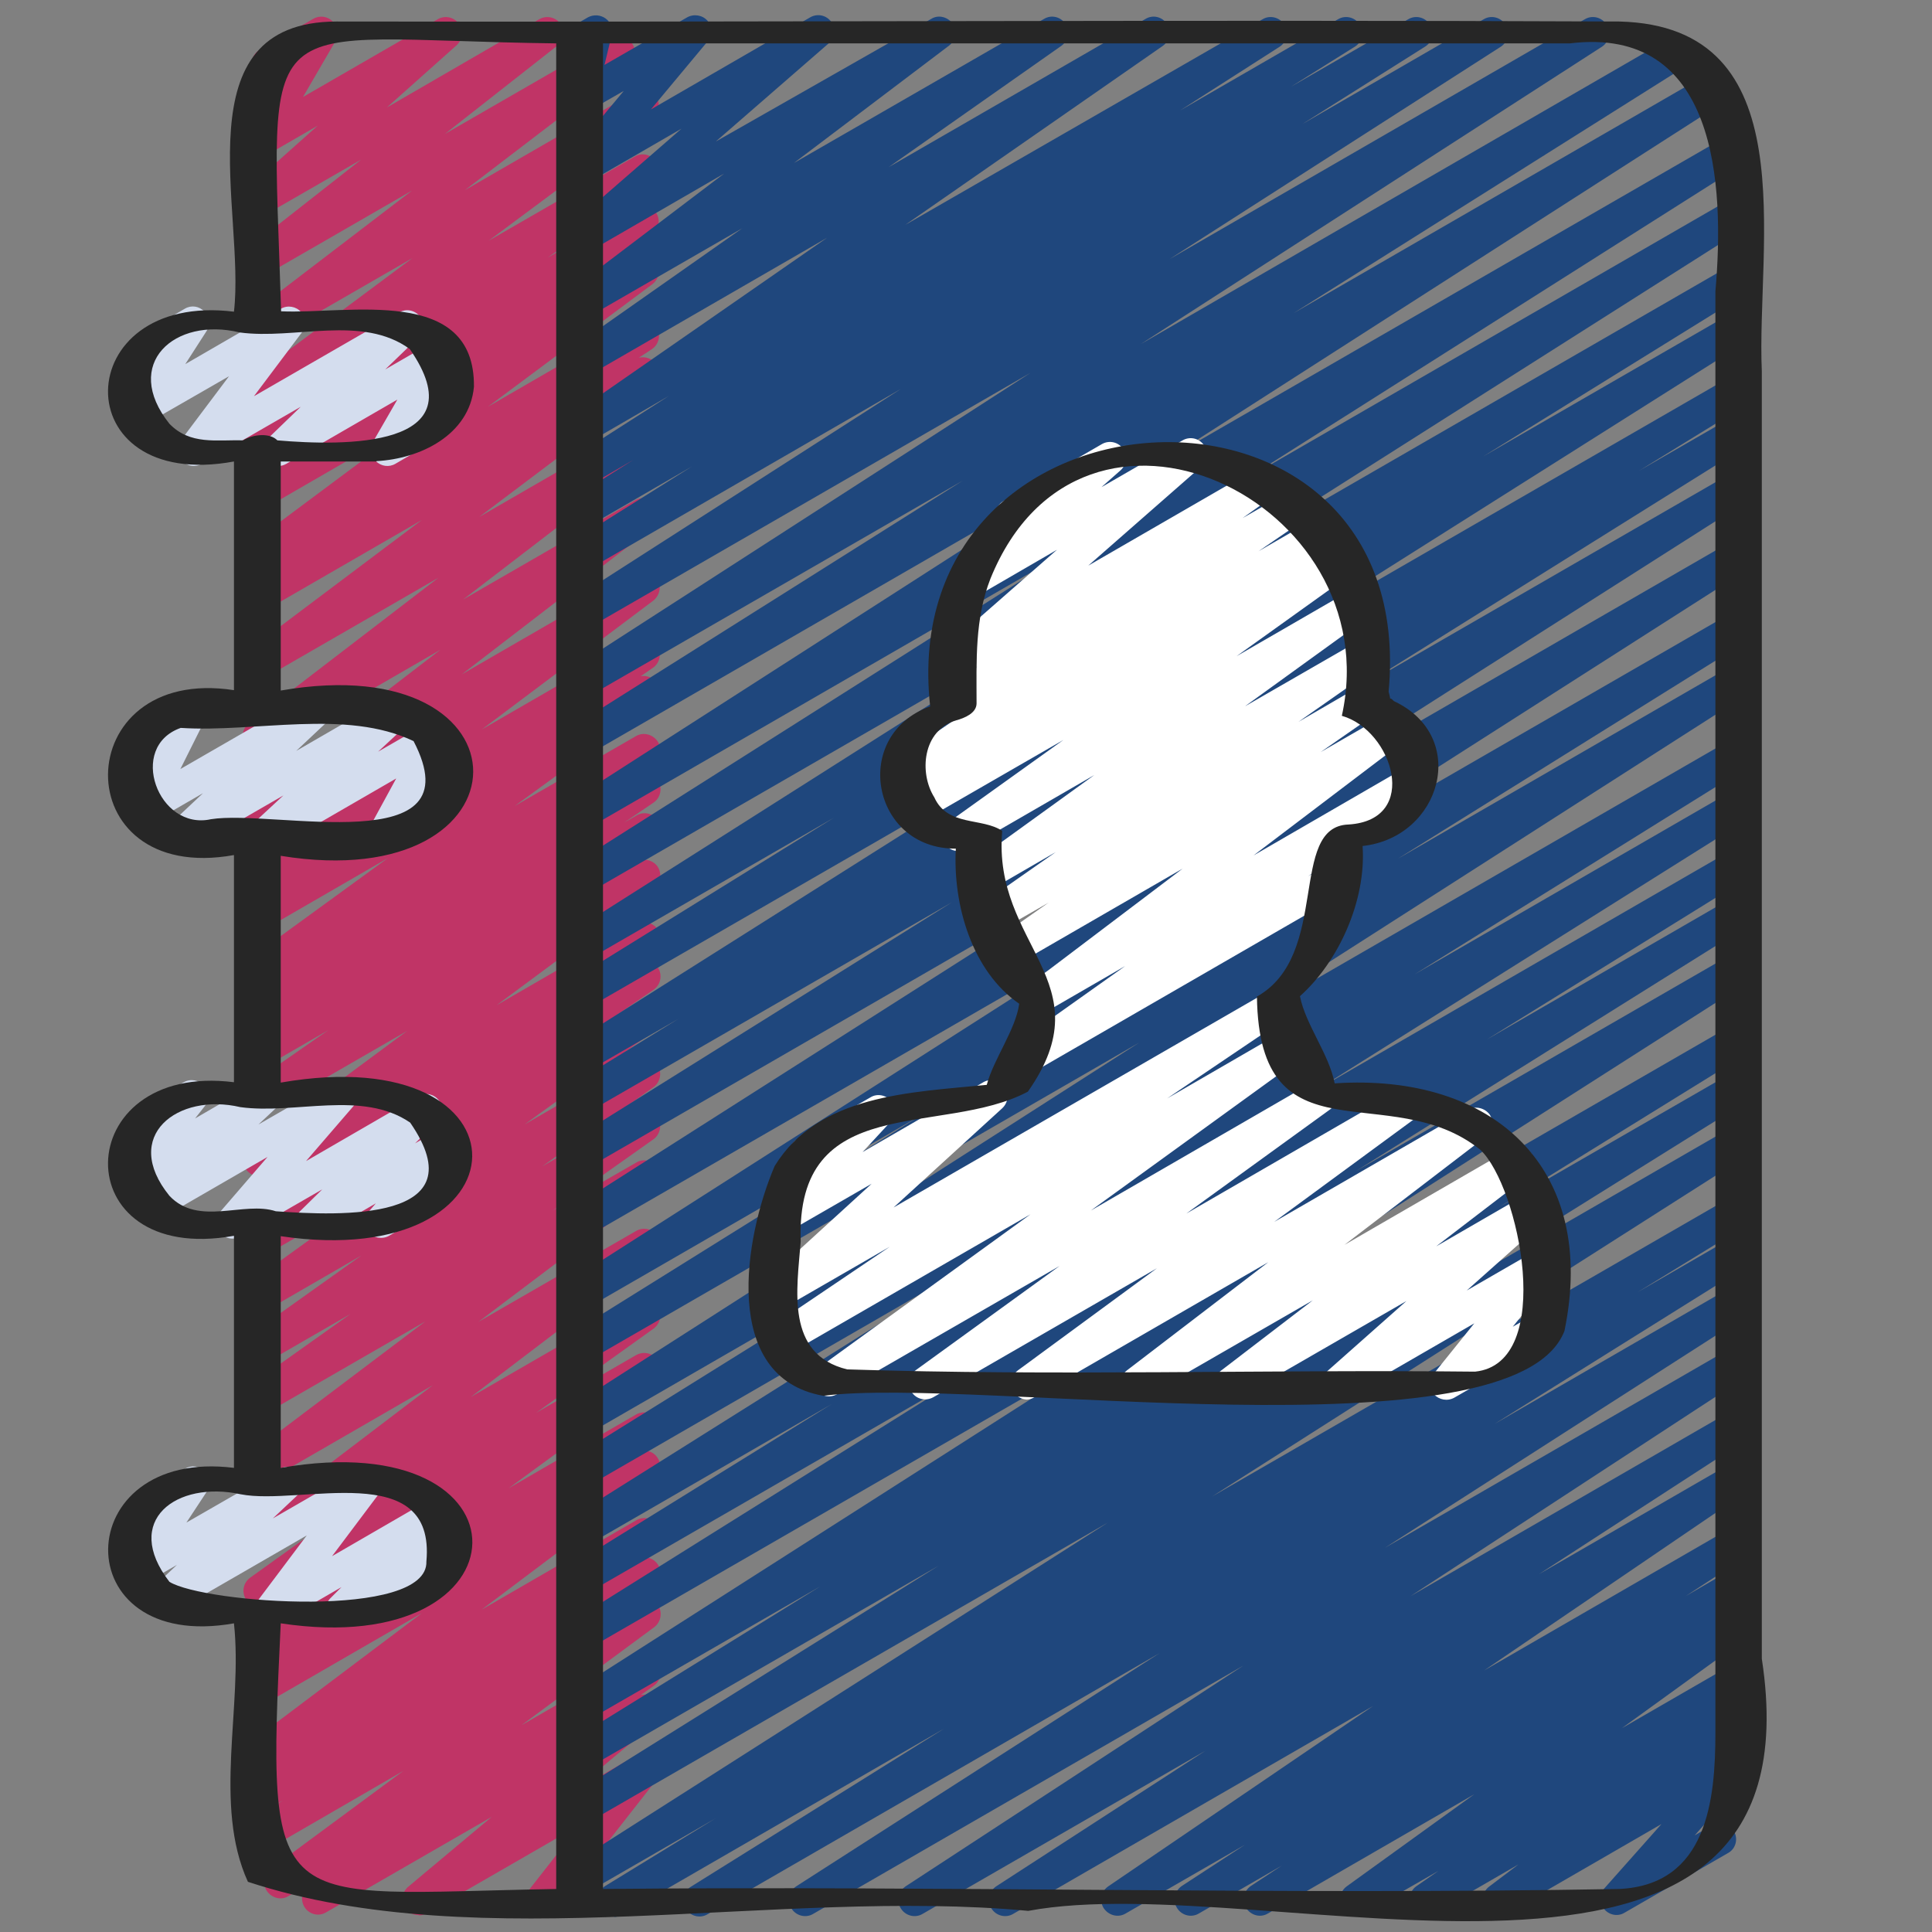
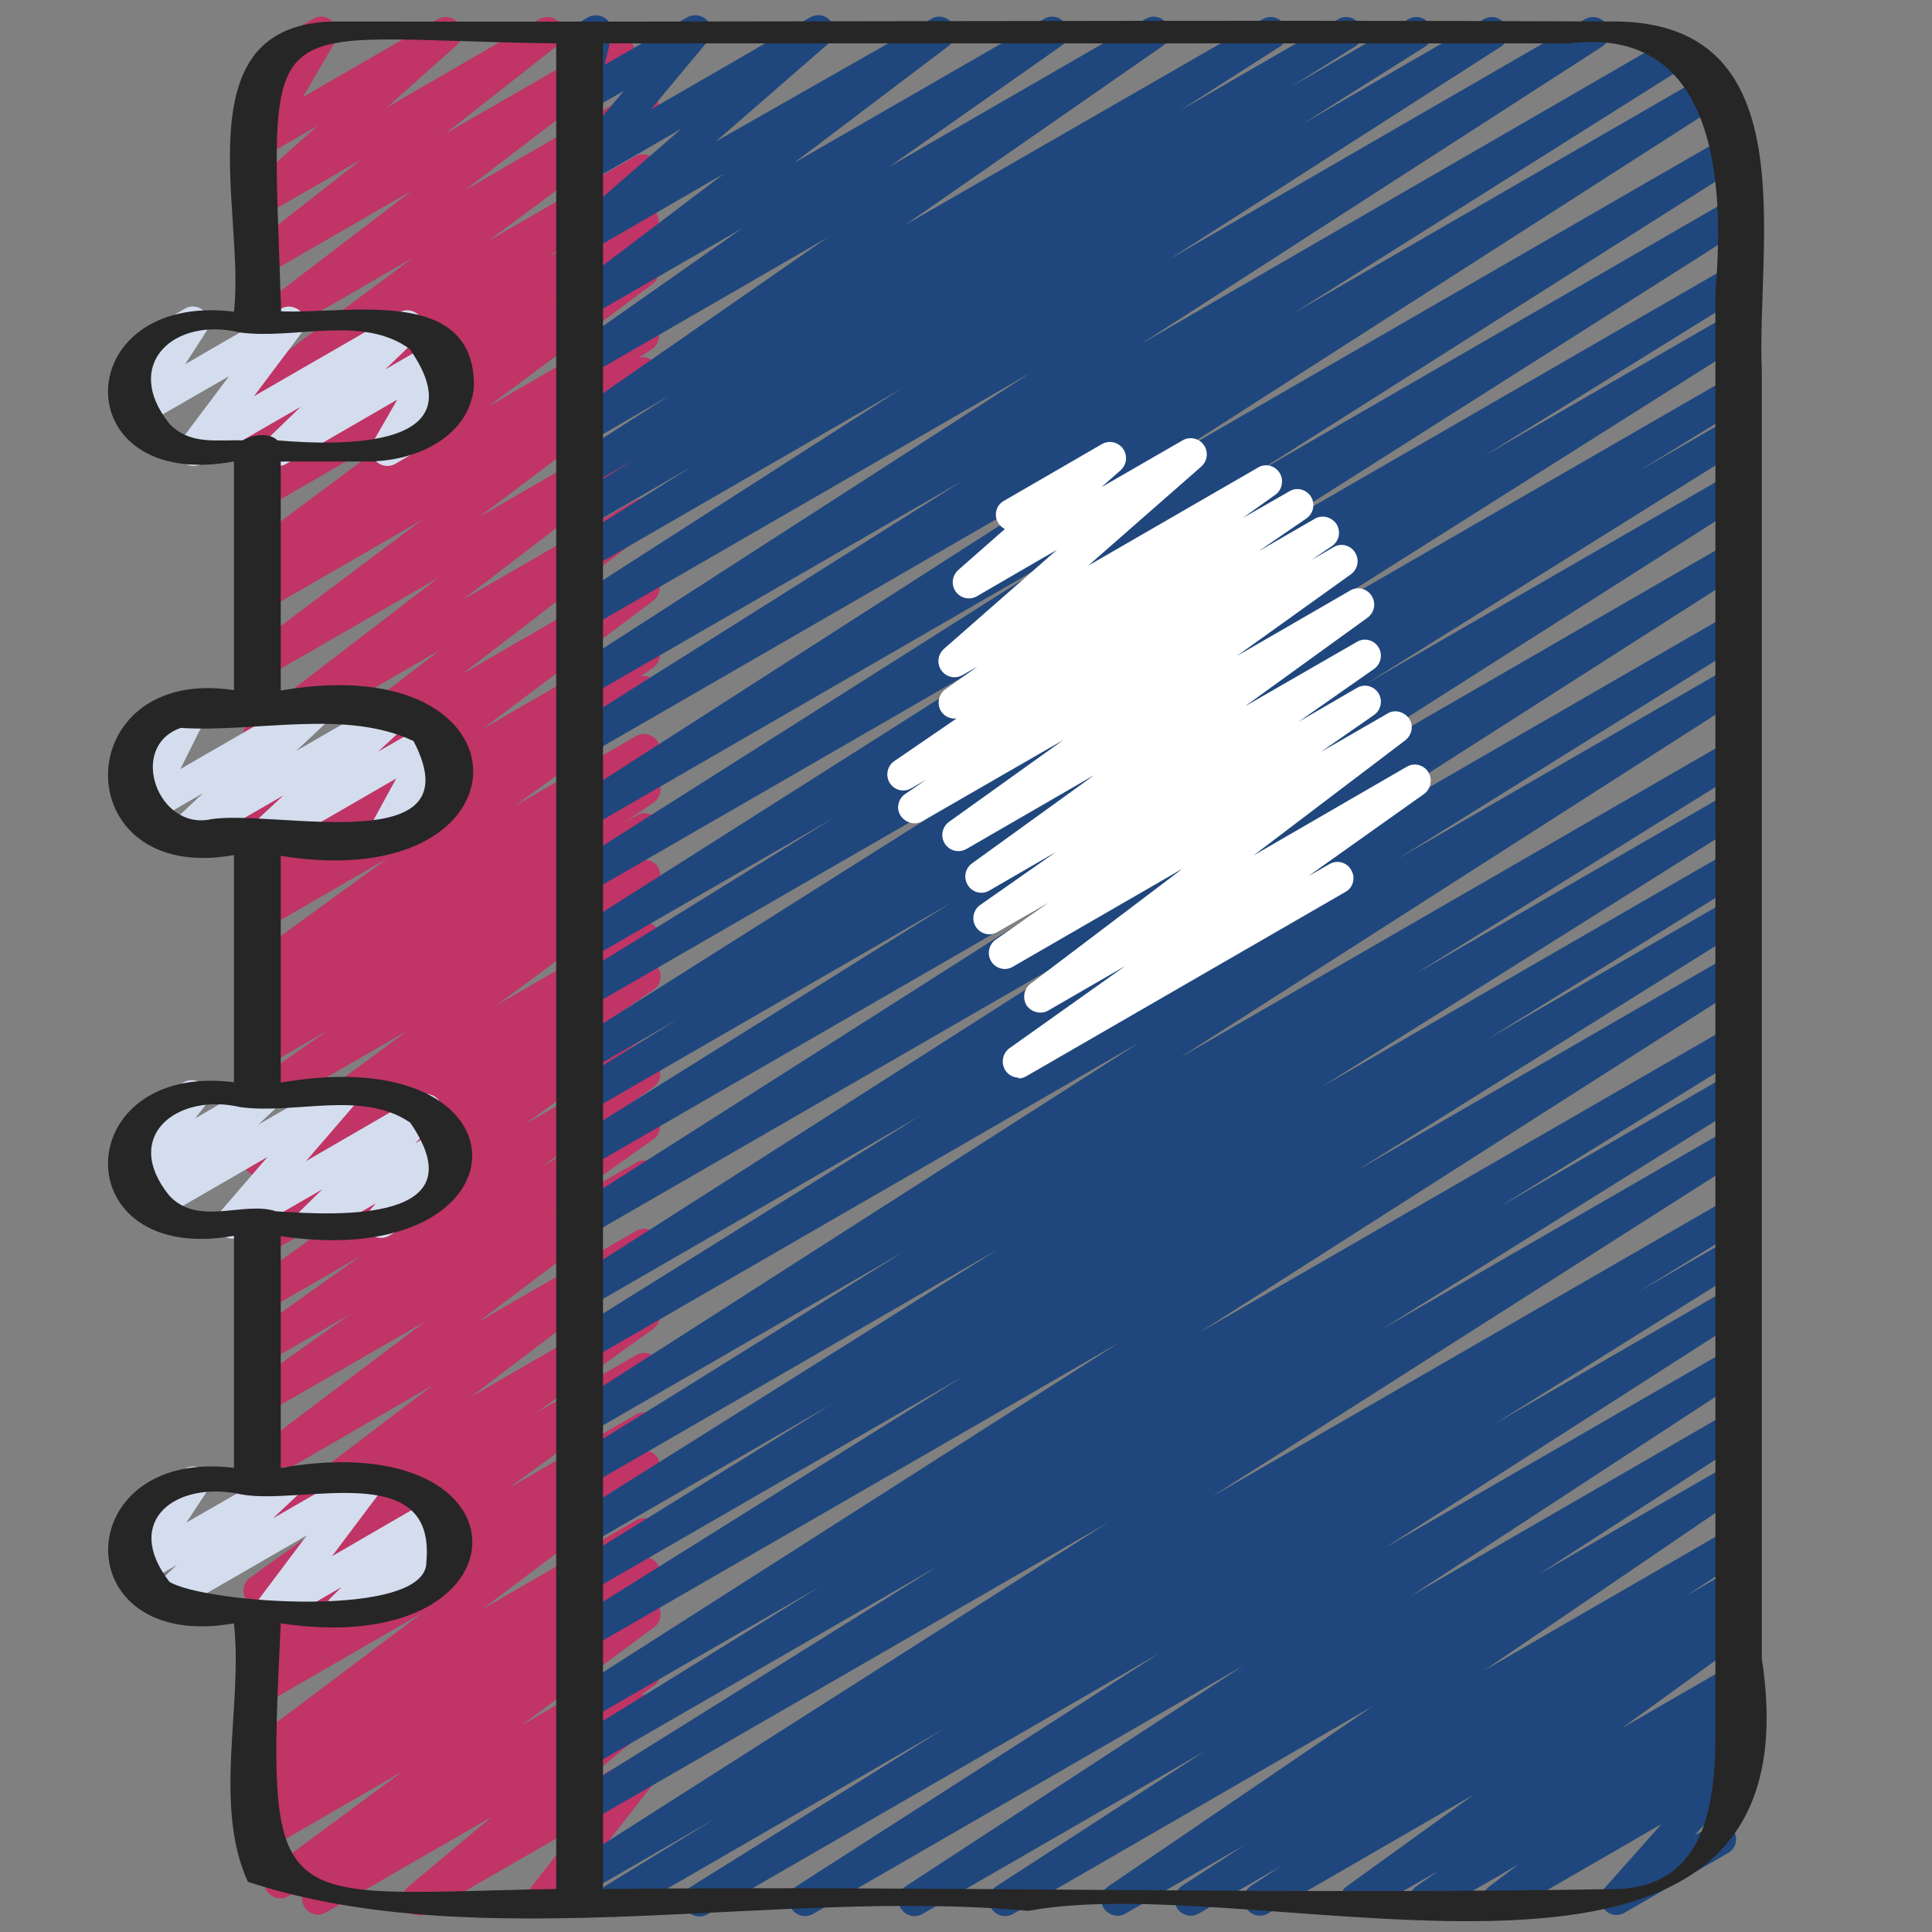
<svg xmlns="http://www.w3.org/2000/svg" id="Icons" version="1.1" viewBox="0 0 512 512">
  <rect x="0" y="0" width="512" height="512" fill="#808080" stroke="none" />
  <defs>
    <style>
      .st0 {
        fill: #fff;
      }

      .st1 {
        fill: #262626;
      }

      .st2 {
        fill: #c03466;
      }

      .st3 {
        fill: #d4ddee;
      }

      .st4 {
        fill: #1f477d;
      }
    </style>
  </defs>
  <path class="st2" d="M110.9,507.5c-1.3,0-2.7-.6-3.5-1.8-1.3-1.8-.9-4.3.8-5.7l22.1-18.5-43.9,25.3c-2,1.2-4.5.5-5.7-1.4s-.7-4.5,1.2-5.8l1.8-1.3-7.3,4.2c-1.9,1.2-4.4.5-5.7-1.4-1.2-1.9-.8-4.4,1-5.8l35.2-26-36.1,20.9c-2,1.2-4.5.5-5.7-1.4s-.7-4.5,1.2-5.8l8.7-5.9-4.1,2.4c-2,1.2-4.5.5-5.8-1.4-1.2-1.9-.7-4.5,1.2-5.8l5.9-4.1-1.4.8c-1.9,1.1-4.4.5-5.7-1.3-1.2-1.9-.8-4.4,1-5.8l45.7-34.4-41,23.7c-2,1.2-4.5.5-5.8-1.4-1.2-2-.7-4.5,1.2-5.8l4.1-2.7c-1.9.8-4.1.2-5.2-1.6-1.2-1.9-.8-4.4,1.1-5.8l38.4-28.1-33.7,19.5c-2,1.1-4.5.5-5.7-1.4-1.2-1.9-.8-4.4,1.1-5.8l31.1-22.3-26.5,15.3c-1.9,1.1-4.4.5-5.7-1.3-1.2-1.9-.8-4.4,1-5.8l48.5-36.9-43.8,25.3c-1.9,1.1-4.4.5-5.7-1.3-1.2-1.9-.8-4.4,1-5.8l46.5-35.1-41.8,24.1c-2,1.2-4.5.5-5.7-1.4-1.2-1.9-.7-4.5,1.1-5.8l26.6-18.9-22,12.7c-2,1.1-4.5.5-5.7-1.4-1.2-1.9-.7-4.5,1.1-5.8l29.5-21-24.9,14.4c-2,1.1-4.5.5-5.7-1.4-1.2-1.9-.8-4.4,1.1-5.8l34.2-24.7-29.6,17.1c-2,1.2-4.5.5-5.7-1.4-1.2-1.9-.7-4.5,1.2-5.8l10.8-7.4-6.2,3.6c-2,1.2-4.5.5-5.8-1.4-1.2-2-.7-4.5,1.2-5.8l3.9-2.6c-1.8.7-4,0-5.1-1.6-1.2-1.9-.8-4.4,1-5.8l41.7-30.9-37.1,21.4c-2,1.2-4.5.5-5.7-1.4s-.7-4.5,1.2-5.8l20.7-14.4-16.1,9.3c-2,1.2-4.5.5-5.8-1.4-1.2-1.9-.7-4.5,1.2-5.8l7.7-5.3-3.2,1.9c-2,1.2-4.5.5-5.8-1.4-1.2-1.9-.7-4.5,1.2-5.8l6-4.1-1.5.9c-2,1.1-4.5.5-5.7-1.4-1.2-1.9-.8-4.4,1.1-5.8l36.7-26.7-32,18.5c-2,1.2-4.5.5-5.8-1.4-1.2-2-.7-4.5,1.2-5.8l3.2-2.2c-1.6.3-3.4-.3-4.4-1.8-1.2-1.9-.8-4.4,1-5.8l45.4-34.1-40.7,23.5c-1.9,1.1-4.4.6-5.7-1.3-1.2-1.9-.8-4.4.9-5.8l50.8-39-46,26.6c-1.9,1.1-4.4.6-5.7-1.3-1.2-1.9-.8-4.4.9-5.8l50.3-38.6-45.6,26.3c-1.9,1.1-4.4.5-5.7-1.3s-.8-4.4,1-5.8l45.9-34.5-41.2,23.8c-2,1.2-4.5.5-5.8-1.4-1.2-1.9-.7-4.5,1.2-5.8l3.5-2.3c-1.7.5-3.6-.2-4.6-1.8-1.2-1.9-.8-4.4,1-5.8l43.6-32.5-38.9,22.5c-2,1.2-4.5.5-5.7-1.4-1.2-1.9-.7-4.5,1.1-5.8l25.7-18.2-21.1,12.2c-2,1.2-4.5.5-5.7-1.4-1.2-1.9-.7-4.5,1.1-5.8l27.6-19.6-23,13.3c-1.9,1.2-4.5.5-5.7-1.3s-.8-4.4,1-5.8l43.4-32.3-38.7,22.3c-1.9,1.1-4.4.5-5.7-1.3-1.2-1.9-.8-4.4,1-5.8l43.3-33.1-38.5,22.2c-1.9,1.1-4.4.6-5.7-1.3s-.9-4.4.9-5.7l29.8-23.4-25,14.4c-1.9,1.1-4.3.6-5.6-1.2-1.3-1.8-1-4.2.6-5.7l18.5-16.5-13.5,7.8c-1.7,1-3.8.7-5.2-.7-1.4-1.4-1.6-3.5-.7-5.2l8.6-14.8-.3.2c-2.1,1.2-4.7.5-5.8-1.6-1.2-2-.5-4.7,1.6-5.8l14.1-8.2c1.7-1,3.8-.7,5.2.7,1.4,1.4,1.6,3.5.7,5.2l-8.6,14.8L116,5.1c1.9-1.1,4.3-.6,5.6,1.2,1.3,1.8,1,4.2-.6,5.7l-18.5,16.5,40.4-23.4c1.9-1.1,4.4-.6,5.7,1.3,1.3,1.9.9,4.4-.9,5.7l-29.8,23.4,43.9-25.3c1.9-1.1,4.4-.5,5.7,1.3s.8,4.4-1,5.8l-43.3,33.1,45-26c2-1.1,4.5-.5,5.7,1.3s.8,4.4-1,5.8l-43.4,32.3,38.7-22.3c2-1.2,4.5-.5,5.7,1.4s.7,4.5-1.1,5.8l-27.7,19.6,23.1-13.3c2-1.2,4.5-.5,5.7,1.4,1.2,1.9.7,4.5-1.1,5.8l-25.7,18.2,21.1-12.2c2-1.1,4.5-.5,5.7,1.3,1.2,1.9.8,4.4-1,5.8l-43.6,32.5,38.9-22.5c2-1.2,4.5-.5,5.8,1.4,1.2,1.9.7,4.5-1.2,5.8l-3.5,2.3c1.7-.4,3.6.2,4.6,1.8,1.2,1.9.8,4.4-1,5.8l-45.9,34.6,41.2-23.8c1.9-1.1,4.4-.6,5.7,1.3,1.2,1.9.8,4.4-.9,5.8l-50.3,38.6,45.6-26.3c1.9-1.1,4.4-.6,5.7,1.3,1.2,1.9.8,4.4-.9,5.8l-50.7,39,46-26.6c1.9-1.1,4.4-.5,5.7,1.3s.8,4.4-1,5.8l-45.4,34.1,40.7-23.5c2-1.2,4.5-.5,5.8,1.4,1.2,2,.7,4.5-1.2,5.8l-3.2,2.2c1.6-.3,3.4.4,4.4,1.9,1.2,1.9.8,4.4-1.1,5.8l-36.7,26.7,32.1-18.5c2-1.2,4.5-.5,5.8,1.4,1.2,1.9.7,4.5-1.2,5.8l-6,4.1,1.5-.9c2-1.2,4.5-.5,5.8,1.4,1.2,1.9.7,4.5-1.2,5.8l-7.8,5.3,3.3-1.9c2-1.2,4.5-.5,5.7,1.4s.7,4.5-1.2,5.8l-20.7,14.4,16.1-9.3c2-1.1,4.5-.5,5.7,1.3,1.2,1.9.8,4.4-1,5.8l-41.7,30.9,37-21.4c2-1.2,4.5-.5,5.8,1.4,1.2,2,.7,4.5-1.2,5.8l-3.9,2.6c1.8-.7,4,0,5.1,1.7,1.2,1.9.7,4.5-1.2,5.8l-10.8,7.4,6.2-3.6c1.9-1.2,4.5-.5,5.7,1.4,1.2,1.9.8,4.4-1.1,5.8l-34.2,24.7,29.6-17.1c2-1.2,4.5-.5,5.7,1.4,1.2,1.9.7,4.5-1.1,5.8l-29.5,21,24.9-14.4c2-1.2,4.5-.5,5.7,1.4,1.2,1.9.7,4.5-1.1,5.8l-26.7,18.9,22.1-12.7c1.9-1.2,4.4-.5,5.7,1.3,1.2,1.9.8,4.4-1,5.8l-46.5,35.1,41.8-24.1c1.9-1.1,4.4-.5,5.7,1.3,1.2,1.9.8,4.4-1,5.8l-48.5,36.9,43.8-25.3c1.9-1.2,4.5-.5,5.7,1.4,1.2,1.9.8,4.4-1.1,5.8l-31.1,22.3,26.5-15.3c2-1.1,4.5-.5,5.7,1.4s.8,4.4-1.1,5.8l-38.4,28.1,33.7-19.5c2-1.2,4.5-.5,5.8,1.4s.7,4.5-1.2,5.8l-4,2.7c1.9-.8,4.1-.2,5.2,1.6,1.2,1.9.8,4.4-1,5.8l-45.7,34.4,41-23.7c2-1.2,4.5-.5,5.8,1.4,1.2,1.9.7,4.5-1.2,5.8l-6,4.1,1.5-.9c2-1.2,4.5-.5,5.7,1.4,1.2,1.9.7,4.5-1.2,5.8l-8.6,5.9,4.1-2.4c2-1.1,4.5-.5,5.7,1.4s.8,4.4-1,5.8l-35.2,26,30.5-17.6c2-1.2,4.5-.5,5.7,1.4s.7,4.5-1.2,5.8l-3.4,2.4c1.6-.4,3.5.2,4.5,1.7,1.3,1.8.9,4.3-.8,5.7l-22.1,18.5,17.2-9.9c1.8-1,4-.6,5.4.9,1.3,1.6,1.4,3.8.1,5.4l-13.4,17.1,7.9-4.6c2-1.2,4.7-.5,5.8,1.6,1.2,2,.5,4.7-1.6,5.8l-27,15.6c-1.8,1-4,.7-5.4-.9-1.3-1.6-1.4-3.8-.1-5.4l13.4-17.1-40.6,23.4c-.7.4-1.4.6-2.1.6h0Z" />
  <path class="st4" d="M162.7,507.7c-1.5,0-2.9-.7-3.7-2.1-1.2-2-.6-4.6,1.4-5.8l29.2-17.9-33.6,19.4c-2,1.2-4.6.5-5.8-1.5s-.6-4.6,1.4-5.8l142-90.5-137.6,79.4c-2,1.2-4.6.5-5.8-1.5-1.2-2-.6-4.6,1.4-5.8l97.2-60.7-92.9,53.6c-2,1.2-4.6.5-5.8-1.5-1.2-2-.6-4.6,1.4-5.8l65.9-40.8-61.6,35.5c-2,1.2-4.6.5-5.8-1.5-1.2-2-.6-4.6,1.3-5.8l145.3-92.8-140.9,81.3c-2,1.2-4.6.5-5.8-1.5-1.2-2-.6-4.6,1.4-5.8l103.7-64.9-99.3,57.3c-2,1.2-4.6.5-5.8-1.5-1.2-2-.6-4.6,1.4-5.8l69.1-42.8-64.7,37.4c-2,1.2-4.6.5-5.8-1.5-1.2-2-.6-4.6,1.4-5.8l113.3-71.2-108.9,62.9c-2,1.2-4.6.5-5.8-1.5-1.2-2-.6-4.6,1.4-5.8l88.2-54.9-83.8,48.4c-2,1.2-4.6.5-5.8-1.5-1.2-2-.6-4.6,1.3-5.8l150.7-96.5-146.2,84.4c-2,1.2-4.6.5-5.8-1.5-1.2-2-.6-4.6,1.4-5.8l92.7-57.8-88.3,51c-2,1.2-4.6.5-5.8-1.5-1.2-2-.6-4.6,1.3-5.8l146.5-93.6-142.1,82c-2,1.2-4.6.5-5.8-1.5-1.2-2-.6-4.6,1.4-5.8l139.3-88.7-134.9,77.9c-2,1.2-4.6.5-5.8-1.5-1.2-2-.6-4.6,1.4-5.8l101.1-63.2-96.7,55.8c-2,1.2-4.6.5-5.8-1.5-1.2-2-.5-4.6,1.4-5.8l28.6-17.6-24.3,14c-2,1.2-4.6.5-5.8-1.5-1.2-2-.6-4.6,1.4-5.8l125.2-79.1-120.8,69.7c-2,1.2-4.6.5-5.8-1.5-1.2-2-.6-4.6,1.4-5.8l69.9-43.3-65.5,37.8c-2,1.2-4.6.5-5.8-1.5-1.2-2-.6-4.6,1.4-5.8l134.7-85.5-130.3,75.2c-2,1.2-4.6.5-5.8-1.5-1.2-2-.6-4.6,1.4-5.8l131.3-83.2-126.9,73.3c-2,1.2-4.6.5-5.8-1.5-1.2-2-.6-4.6,1.3-5.8l147.5-94.7-143.1,82.6c-2,1.2-4.6.5-5.8-1.5-1.2-2-.6-4.6,1.4-5.8l104.1-65.6-99.7,57.5c-2,1.2-4.6.5-5.8-1.5-1.2-2-.6-4.6,1.3-5.8l122.2-78.8-117.8,68c-2,1.2-4.6.5-5.8-1.5-1.2-2-.6-4.6,1.3-5.8l87.9-56.4-83.4,48.2c-2,1.2-4.6.5-5.8-1.5-1.2-2-.6-4.6,1.4-5.8l32.5-20.4-28,16.2c-2,1.2-4.6.5-5.8-1.5s-.6-4.6,1.4-5.8l16.8-10.6-12.4,7.2c-2,1.2-4.6.5-5.8-1.5s-.6-4.6,1.3-5.8l26.4-16.9-21.9,12.7c-2,1.2-4.5.5-5.7-1.4-1.2-1.9-.7-4.5,1.2-5.8l68.3-47.4-63.7,36.8c-2,1.2-4.5.5-5.7-1.4-1.2-1.9-.7-4.5,1.2-5.8l45.7-32.1-41.1,23.7c-1.9,1.1-4.4.5-5.7-1.3-1.2-1.9-.8-4.4,1-5.8l41-31.1-36.3,21c-1.9,1.1-4.3.6-5.6-1.2-1.3-1.8-1-4.3.7-5.7l29.9-26-24.9,14.4c-1.8,1-4.1.6-5.4-.9-1.3-1.6-1.3-3.9,0-5.5l15-18-9.6,5.5c-1.5.9-3.3.8-4.7-.3-1.4-1-2-2.8-1.6-4.4l2.5-10.2c-.8-.3-1.6-1-2-1.8-1.2-2-.5-4.7,1.6-5.8l4.3-2.5c1.5-.8,3.3-.7,4.7.3,1.4,1,2,2.8,1.6,4.4l-1.9,7.9,21.9-12.6c1.8-1,4.1-.6,5.4.9,1.3,1.6,1.3,3.9,0,5.5l-15,18,42.2-24.4c1.9-1.1,4.3-.6,5.6,1.2,1.3,1.8,1,4.2-.7,5.7l-29.9,26L246.8,5c1.9-1.2,4.4-.5,5.7,1.3s.8,4.4-1,5.8l-41.1,31.1L276.7,5c2-1.2,4.5-.5,5.7,1.4,1.2,1.9.7,4.5-1.2,5.8l-45.7,32.1L303.6,5c2-1.2,4.5-.5,5.7,1.4,1.2,1.9.7,4.5-1.2,5.8l-68.2,47.4L334.6,5.1c2-1.2,4.6-.5,5.8,1.5,1.2,2,.6,4.6-1.3,5.8l-26.4,16.9,41.9-24.2c2-1.2,4.6-.5,5.8,1.5s.6,4.6-1.4,5.8l-16.9,10.6,31.1-17.9c2-1.2,4.6-.5,5.8,1.5,1.2,2,.6,4.6-1.4,5.8l-32.5,20.5,48.1-27.8c2-1.2,4.6-.5,5.8,1.5,1.2,2,.6,4.6-1.3,5.8l-87.8,56.3L420,5.1c2-1.2,4.6-.5,5.8,1.5,1.2,2,.6,4.6-1.3,5.8l-122.2,78.8L442.4,10.2c2-1.2,4.6-.5,5.8,1.5s.6,4.6-1.4,5.8l-104,65.5,109.6-63.3c2-1.2,4.6-.5,5.8,1.5,1.2,2,.6,4.6-1.3,5.8l-147.5,94.6,148.9-85.9c2-1.2,4.6-.5,5.8,1.5s.6,4.6-1.4,5.8l-131.3,83.2,127.1-73.4c2-1.2,4.6-.5,5.8,1.5s.6,4.6-1.4,5.8l-134.7,85.5,130.3-75.2c2-1.2,4.6-.5,5.8,1.5,1.2,2,.6,4.6-1.4,5.8l-69.9,43.3,65.5-37.8c2-1.2,4.6-.5,5.8,1.5s.6,4.6-1.4,5.8l-125.2,79.1,120.8-69.7c2-1.2,4.6-.5,5.8,1.5,1.2,2,.5,4.6-1.4,5.8l-28.6,17.6,24.3-14c2-1.2,4.6-.5,5.8,1.5,1.2,2,.6,4.6-1.4,5.8l-101.1,63.2,96.7-55.8c2-1.2,4.6-.5,5.8,1.5s.6,4.6-1.4,5.8l-139.3,88.7,134.9-77.9c2-1.2,4.6-.5,5.8,1.5,1.2,2,.6,4.6-1.3,5.8l-146.5,93.6,142.1-82c2-1.2,4.6-.5,5.8,1.5,1.2,2,.6,4.6-1.4,5.8l-92.7,57.8,88.3-51c2-1.2,4.6-.5,5.8,1.5,1.2,2,.6,4.6-1.3,5.8l-150.7,96.5,146.2-84.4c2-1.2,4.6-.5,5.8,1.5,1.2,2,.6,4.6-1.4,5.8l-88.2,54.9,83.8-48.4c2-1.2,4.6-.5,5.8,1.5,1.2,2,.6,4.6-1.4,5.8l-113.3,71.2,108.9-62.9c2-1.2,4.6-.5,5.8,1.5,1.2,2,.6,4.6-1.4,5.8l-69.1,42.8,64.7-37.4c2-1.2,4.6-.5,5.8,1.5s.6,4.6-1.4,5.8l-103.7,64.9,99.3-57.3c2-1.2,4.6-.5,5.8,1.5,1.2,2,.6,4.6-1.3,5.8l-145.3,92.8,140.9-81.3c2-1.2,4.6-.5,5.8,1.5,1.2,2,.6,4.6-1.4,5.8l-65.8,40.7,61.4-35.4c2-1.2,4.6-.5,5.8,1.5,1.2,2,.6,4.6-1.4,5.8l-97.4,60.8,93-53.7c2-1.2,4.6-.5,5.8,1.5s.6,4.6-1.4,5.8l-142,90.5,137.6-79.4c2-1.2,4.6-.5,5.8,1.5,1.2,2,.6,4.6-1.4,5.8l-29.3,18,24.9-14.4c2-1.2,4.6-.5,5.8,1.5,1.2,2,.6,4.6-1.4,5.8l-67.2,42,62.8-36.3c2-1.2,4.6-.5,5.8,1.5,1.2,2,.6,4.5-1.3,5.8l-96.3,61.8,91.8-53c2-1.2,4.6-.5,5.8,1.5s.6,4.5-1.3,5.8l-89.5,58.5,85-49.1c2-1.2,4.6-.5,5.8,1.5,1.2,2,.6,4.5-1.3,5.8l-55.5,36,51.1-29.5c2-1.2,4.5-.5,5.8,1.4,1.2,1.9.7,4.5-1.2,5.8l-70.2,47.8,65.6-37.9c2-1.2,4.6-.5,5.8,1.5,1.2,2,.6,4.5-1.3,5.8l-16.7,10.9,12.2-7.1c2-1.2,4.5-.5,5.8,1.5,1.2,2,.6,4.5-1.3,5.8l-8.2,5.4,3.7-2.2c2-1.2,4.5-.5,5.7,1.4,1.2,1.9.8,4.4-1.1,5.8l-33.7,24.4,29.1-16.8c2-1.2,4.5-.5,5.7,1.4,1.2,1.9.7,4.5-1.1,5.8l-5.9,4.1,1.3-.8c1.9-1.2,4.4-.6,5.7,1.3,1.2,1.9.8,4.4-1,5.8l-7.8,5.9,3.1-1.8c1.8-1,4.1-.6,5.4,1s1.3,4-.1,5.5l-15.1,17,4.6-2.7c2-1.2,4.7-.5,5.8,1.6,1.2,2,.5,4.7-1.6,5.8l-27.4,15.8c-1.8,1.1-4.1.6-5.4-1s-1.3-4,.1-5.5l15.1-17-41,23.7c-2,1.1-4.4.5-5.7-1.3-1.2-1.9-.8-4.4,1-5.8l7.8-5.9-22.5,13c-2,1.2-4.5.5-5.7-1.4-1.2-1.9-.7-4.5,1.1-5.8l5.9-4.1-19.7,11.3c-2,1.2-4.5.5-5.7-1.4s-.8-4.4,1.1-5.8l33.8-24.4-54.7,31.6c-2,1.2-4.5.5-5.8-1.5-1.2-2-.6-4.5,1.3-5.8l8.2-5.4-22,12.7c-2,1.2-4.6.5-5.8-1.5s-.6-4.5,1.3-5.8l16.7-10.9-31.6,18.2c-2,1.2-4.5.5-5.8-1.4-1.2-1.9-.7-4.5,1.2-5.8l70.2-47.8-95.4,55.1c-2,1.2-4.6.5-5.8-1.5-1.2-2-.6-4.5,1.3-5.8l55.4-35.9-74.9,43.2c-2,1.2-4.6.5-5.8-1.5s-.6-4.5,1.3-5.8l89.5-58.5-114,65.8c-2,1.2-4.6.5-5.8-1.5-1.2-2-.6-4.5,1.3-5.8l96.3-61.8-119.8,69.2c-2,1.2-4.6.5-5.8-1.5-1.2-2-.6-4.6,1.4-5.8l67.1-41.9-85.3,49.3c-.7.4-1.4.6-2.1.6h0Z" />
  <g>
    <path class="st3" d="M73.9,123.5c-1.3,0-2.6-.6-3.4-1.7-1.3-1.7-1.1-4.1.5-5.6l8.7-8.4-26.2,15.1c-1.7,1-4,.7-5.3-.9-1.3-1.5-1.4-3.8-.2-5.4l12.7-16.9-22.6,13c-1.7,1-3.8.7-5.2-.8-1.4-1.4-1.6-3.6-.5-5.2l5.7-8.9c-1.9.5-3.9-.2-4.8-2-1.2-2-.5-4.7,1.6-5.8l14.1-8.2c1.7-1,3.8-.7,5.2.8,1.4,1.4,1.6,3.6.5,5.2l-5.6,8.7,25.4-14.7c1.7-1,4-.6,5.3.9,1.3,1.5,1.4,3.8.2,5.4l-12.7,16.9,38.5-22.2c1.8-1.1,4.2-.6,5.5,1.1,1.3,1.7,1.1,4.1-.5,5.6l-8.7,8.4,12.8-7.4c1.7-1,3.8-.7,5.2.7,1.4,1.4,1.6,3.5.7,5.2l-6.4,11.1.3-.2c2-1.2,4.6-.5,5.8,1.6,1.2,2,.5,4.7-1.6,5.8l-14.1,8.2c-1.7,1-3.8.7-5.2-.7s-1.6-3.5-.7-5.2l6.4-11.1-29.4,17c-.7.4-1.4.6-2.1.6h0Z" />
    <path class="st3" d="M69.7,225.9c-1.3,0-2.6-.6-3.4-1.7-1.3-1.7-1.1-4.2.5-5.7l8.3-7.7-24.6,14.2c-1.9,1.1-4.3.6-5.6-1.2-1.3-1.7-1.1-4.2.5-5.7l8.4-7.9-14,8.1c-1.6.9-3.7.7-5.1-.6-1.4-1.3-1.7-3.3-.9-5l7-14-1.9,1.1c-2.1,1.2-4.7.5-5.8-1.6-1.2-2-.5-4.7,1.6-5.8l14.1-8.2c1.6-.9,3.7-.7,5.1.6,1.4,1.3,1.7,3.3.9,5l-7,14,34-19.6c1.9-1.1,4.3-.6,5.6,1.2,1.3,1.7,1.1,4.2-.5,5.7l-8.4,7.9,24.9-14.4c1.9-1.1,4.3-.6,5.6,1.2,1.3,1.7,1.1,4.2-.5,5.7l-8.3,7.7,13.7-7.9c1.7-1,3.7-.7,5.1.6s1.7,3.4.8,5.1l-7.3,13.4,2.8-1.6c2-1.2,4.7-.5,5.8,1.6,1.2,2,.5,4.7-1.6,5.8l-15.9,9.2c-1.6,1-3.7.7-5.1-.6-1.4-1.3-1.7-3.4-.8-5.1l7.3-13.4-33.2,19.2c-.7.4-1.4.6-2.1.6h0Z" />
    <path class="st3" d="M82.5,328.3c-1.3,0-2.6-.6-3.4-1.7-1.3-1.7-1.1-4.1.4-5.6l5.9-5.8-21.7,12.5c-1.8,1-4.1.6-5.4-1-1.3-1.6-1.3-3.9,0-5.5l12.6-14.6-28.9,16.7c-1.9,1.1-4.2.6-5.5-1.1-1.3-1.7-1.1-4.2.5-5.6l4.9-4.7-4.9,2.8c-1.7,1-4,.7-5.4-.9-1.3-1.5-1.4-3.8-.2-5.4l4.4-5.6c-1.1-.2-2.2-.9-2.8-2-1.2-2-.5-4.7,1.6-5.8l14.1-8.2c1.8-1,4-.6,5.4.9s1.4,3.8.2,5.4l-2.6,3.3,16.7-9.7c1.8-1.1,4.2-.6,5.5,1.1,1.3,1.7,1.1,4.2-.5,5.6l-4.9,4.6,19.8-11.4c1.8-1,4.1-.6,5.4,1s1.3,3.9,0,5.5l-12.6,14.6,29.7-17.2c1.8-1.1,4.2-.6,5.5,1.1,1.3,1.7,1.1,4.1-.4,5.6l-5.9,5.8,6.4-3.7c1.8-1,4.1-.6,5.4.9,1.3,1.6,1.3,3.9,0,5.5l-3.7,4.4c1.2.2,2.3.9,3,2.1,1.2,2,.5,4.7-1.6,5.8l-16.4,9.5c-1.8,1-4.1.6-5.4-.9-1.3-1.6-1.3-3.9,0-5.5l1.9-2.2-15,8.7c-.7.4-1.4.6-2.1.6h0Z" />
    <path class="st3" d="M90.7,430.7c-1.3,0-2.6-.6-3.4-1.7-1.3-1.7-1.2-4.1.4-5.6l2.8-2.8-16.4,9.5c-1.7,1-4,.7-5.3-.9-1.3-1.5-1.4-3.8-.2-5.4l12.7-16.9-36.2,20.9c-1.9,1.1-4.3.6-5.5-1.1-1.3-1.7-1.1-4.2.5-5.6l6.8-6.4-8.8,5.1c-1.7,1-3.9.7-5.2-.8-1.4-1.4-1.6-3.6-.5-5.3l5.6-8.5c-1.8.4-3.7-.4-4.6-2-1.2-2-.5-4.7,1.6-5.8l14.1-8.2c1.7-1,3.9-.7,5.2.8,1.4,1.4,1.6,3.6.5,5.3l-5.4,8.2,24.7-14.2c1.9-1.1,4.3-.6,5.5,1.1,1.3,1.7,1.1,4.2-.5,5.6l-6.8,6.4,22.9-13.2c1.7-1,4-.7,5.3.9,1.3,1.5,1.4,3.8.2,5.4l-12.7,16.9,26.6-15.4c1.8-1.1,4.2-.6,5.5,1.1,1.3,1.7,1.2,4.1-.4,5.6l-2.8,2.8h.2c2-1.3,4.7-.6,5.8,1.4,1.2,2,.5,4.7-1.6,5.8l-28.5,16.4c-.7.4-1.4.6-2.1.6h0Z" />
  </g>
-   <path class="st0" d="M272.3,370.9c-1.4,0-2.8-.7-3.6-1.9-1.2-1.9-.8-4.4,1-5.8l36.9-27.1-59.3,34.2c-2,1.1-4.5.5-5.7-1.4-1.2-1.9-.8-4.4,1.1-5.8l38.1-27.6-59,34c-2,1.1-4.5.5-5.7-1.4-1.2-1.9-.8-4.4,1.1-5.8l55.9-40.5-64.1,37c-2,1.2-4.5.5-5.8-1.4-1.2-1.9-.7-4.5,1.2-5.8l31.4-21.2-28.6,16.5c-1.9,1.1-4.3.6-5.6-1.2-1.3-1.8-1-4.2.6-5.7l28.8-26.3-22.2,12.8c-1.8,1.1-4.1.6-5.5-1-1.3-1.6-1.2-4,.2-5.5l9.4-10.2c-1.2-.2-2.4-.9-3.1-2.1-1.2-2-.5-4.7,1.6-5.8l19.3-11.1c1.8-1.1,4.1-.6,5.5,1s1.2,4-.2,5.5l-7.4,8,32-18.5c1.9-1.1,4.3-.6,5.6,1.2,1.3,1.8,1,4.2-.6,5.7l-28.8,26.3,99.3-57.3c2-1.2,4.5-.5,5.8,1.4,1.2,1.9.7,4.5-1.2,5.8l-31.4,21.2,31.1-18c2-1.2,4.5-.5,5.7,1.4,1.2,1.9.8,4.4-1.1,5.8l-55.9,40.5,58.8-34c2-1.2,4.5-.5,5.7,1.4,1.2,1.9.8,4.4-1.1,5.8l-38.1,27.6,55.5-32.1c2-1.1,4.5-.5,5.7,1.4,1.2,1.9.8,4.4-1,5.8l-36.9,27.1,51.4-29.7c1.9-1.1,4.4-.5,5.7,1.3,1.2,1.9.8,4.4-1,5.8l-37.5,28.7,43.9-25.4c1.9-1.1,4.4-.6,5.7,1.3,1.2,1.9.8,4.4-.9,5.8l-24.4,18.7,24.2-14c1.9-1.1,4.3-.6,5.6,1.2,1.3,1.8,1,4.2-.6,5.7l-21.1,18.8,17.5-10.1c1.8-1,4-.7,5.4.9,1.3,1.6,1.4,3.8,0,5.5l-10.7,13.3,5.3-3c2-1.2,4.7-.5,5.8,1.6,1.2,2,.5,4.7-1.6,5.8l-25,14.4c-1.8,1-4,.6-5.4-.9s-1.4-3.8,0-5.5l10.7-13.3-34.1,19.7c-1.9,1.1-4.3.6-5.6-1.2-1.3-1.8-1-4.2.6-5.7l21.1-18.7-44.4,25.6c-1.9,1.1-4.4.5-5.7-1.3s-.8-4.4.9-5.8l24.4-18.7-44.6,25.7c-1.9,1.1-4.4.5-5.7-1.3-1.2-1.9-.8-4.4,1-5.8l37.5-28.7-62,35.8c-.7.4-1.4.6-2.1.6h0Z" />
  <path class="st0" d="M270,285.6c-1.4,0-2.8-.7-3.6-2-1.2-1.9-.7-4.5,1.1-5.8l30.7-21.8-20.4,11.8c-1.9,1.1-4.4.5-5.7-1.3-1.2-1.9-.8-4.4,1-5.8l40.3-30.5-45,26c-2,1.2-4.5.5-5.7-1.4s-.7-4.5,1.2-5.8l14-9.8-13.6,7.8c-2,1.2-4.5.5-5.7-1.4-1.2-1.9-.7-4.5,1.2-5.8l20-14-17.6,10.2c-2,1.2-4.5.5-5.7-1.4s-.8-4.4,1.1-5.8l32.4-23.4-33.9,19.6c-2,1.1-4.5.5-5.7-1.4-1.2-1.9-.8-4.4,1.1-5.8l30.3-21.7-37.3,21.5c-2,1.2-4.5.5-5.8-1.4s-.7-4.5,1.2-5.8l5.6-3.8-4,2.3c-2,1.2-4.5.5-5.7-1.4s-.7-4.5,1.2-5.8l16.5-11.3c-1.6.2-3.2-.5-4.1-1.9-1.2-1.9-.7-4.5,1.1-5.8l8.6-6.1-4,2.3c-1.9,1.1-4.3.6-5.6-1.2-1.3-1.8-1-4.2.6-5.7l30-26.3-21.2,12.3c-1.9,1.1-4.3.6-5.6-1.2-1.3-1.8-1-4.2.6-5.7l12.4-10.9c-.7-.4-1.4-.9-1.8-1.7-1.2-2-.5-4.7,1.6-5.8l25.9-15c1.9-1.1,4.3-.6,5.6,1.2s1,4.2-.6,5.7l-5.1,4.5,21.5-12.4c1.9-1.1,4.3-.6,5.6,1.2,1.3,1.8,1,4.2-.6,5.7l-30,26.3,45-26c2-1.2,4.5-.5,5.7,1.4,1.2,1.9.7,4.5-1.1,5.8l-8.7,6.2,12.4-7.1c2-1.2,4.5-.5,5.7,1.4,1.2,1.9.7,4.5-1.2,5.8l-12.7,8.7,14.9-8.6c2-1.2,4.5-.5,5.8,1.4,1.2,2,.7,4.5-1.2,5.8l-5.6,3.8,6-3.5c2-1.2,4.5-.5,5.7,1.4,1.2,1.9.8,4.4-1.1,5.8l-30.3,21.7,30.1-17.4c2-1.2,4.5-.5,5.7,1.4,1.2,1.9.8,4.4-1.1,5.8l-32.5,23.5,29.7-17.1c2-1.2,4.5-.5,5.7,1.4,1.2,1.9.7,4.5-1.2,5.8l-20,14,15.5-9c2-1.2,4.5-.5,5.7,1.4s.7,4.5-1.2,5.8l-14.1,9.8,17.7-10.2c1.9-1.2,4.4-.5,5.7,1.3s.8,4.4-1,5.8l-40.2,30.5,40.6-23.5c2-1.2,4.5-.5,5.7,1.4,1.2,1.9.7,4.5-1.1,5.8l-30.7,21.8,5.6-3.2c2-1.2,4.7-.5,5.8,1.6,1.2,2,.5,4.7-1.6,5.8l-84.5,48.8c-.7.4-1.4.6-2.1.6h0Z" />
  <path class="st1" d="M62,182.9c-44.1-6.8-44.9,51.8,0,43.7v60.2c-43.9-5.5-45.1,48.8,0,40.7v61.5c-43.9-5.5-45,49.2,0,41.2,2.4,22-5.6,48.1,3.7,68.5,61.7,20.3,140.2,1.5,206.8,7.7,63.1-11.8,210.9,40.8,194.4-66.8V98.4c-1.5-33.8,12-91.5-37.8-92.7-113.3-.5-226.6.2-339.9,0-41.5.1-24.1,50.4-27.2,76.9-43.9-5.4-45.1,48,0,39.7v60.7h0ZM55.9,217.1c-14,3.1-22.2-19.2-8-24.2,19.8,1.3,43.7-5.1,61.7,3.5,16.6,31.9-37,18-53.7,20.7h0ZM44.9,316.9c-12.9-15.9,2.2-27.4,18.8-23.5,14.5,2,32.3-4.6,45,4.1,18.2,26.4-18.7,24.7-35.6,23.5-8.5-2.8-20.5,4.1-28.2-4.1h0ZM44.9,419.2c-12.6-16.3,1.9-26.9,18.9-23.2,15.7,3.1,51.7-9.7,49.2,17.8.5,15.5-58.9,11.1-68.1,5.4h0ZM416,11.5c39-4.8,41.1,37.3,38.6,65.7v381.9c0,17.8-2.1,40.4-25.5,41.5-89.7,1.6-179.5-.9-269.3,0V11.5h256.2ZM44.9,112.3c-12.7-15.9,1.4-28.4,18.6-24.2,14.6,2,32.5-4.8,45.1,4.4,18.3,26.4-17.6,25.7-35.1,24.2-1.9-2-6.3-1.7-9.1,0-7-.2-14,1.3-19.5-4.4h0ZM99.8,122.2c11.5-.6,24.6-6.9,25.8-19.7.3-27-33.3-19.2-51.1-20C71.9-.8,66.6,10.5,147.4,11.5v489.1c-75.7,1.3-76.8,8.7-73-70.4,66.9,10.1,68.5-53.1,0-41.2v-61.4c66.9,9.9,68.4-52.6,0-40.7v-60.1c67.6,11,68.4-55.7,0-43.8v-60.7h25.3Z" />
-   <path class="st1" d="M218.2,369.9c40.3-5.2,183.2,17.2,196.4-17.2,8.9-43-18.7-68.4-60.9-65.6-1.5-7.8-7.7-15.5-9.2-23.1,10.2-9.1,17.6-25.3,16.6-39.8,20.9-2.3,28.4-29,8.3-38.4-1.8-1.9-.4,1.2-1.4-2.5,8.5-92-131.3-85.5-121.5,3.9-21.1,7.6-15.6,37.8,6.8,37.7-.8,14.9,4.3,32.5,16.8,41.1-.9,6.8-6.8,14.7-8.6,21.5-20.3,2-44.6,2.6-56.2,21.5-8,18.6-14.5,56.1,12.9,60.9h0ZM212.2,329.1c-1.5-40.2,37.4-27.7,60.2-39.8,20.5-29.2-9.5-38.6-6.8-69.1-5.3-3.6-14.5-1.1-18-8.9-4.1-6.5-3.1-17.8,5.8-20.4,2.2-.6,5.4-1.9,5.4-4.5,0-11.3-.5-22.4,3.7-33.1,24.3-59.8,105.7-20.6,93.1,36.4,13.5,3.8,20.9,27.6,1.8,28.8-16.1.5-4.7,34.6-24.3,45.6.6,44.6,35.1,21.3,59.2,40.6,10.3,9.7,20.1,56.6-1.4,58.8-55.4-.6-111.1,1.2-166.4-.6-16.4-4-13.3-21.2-12.3-33.9h0Z" />
</svg>